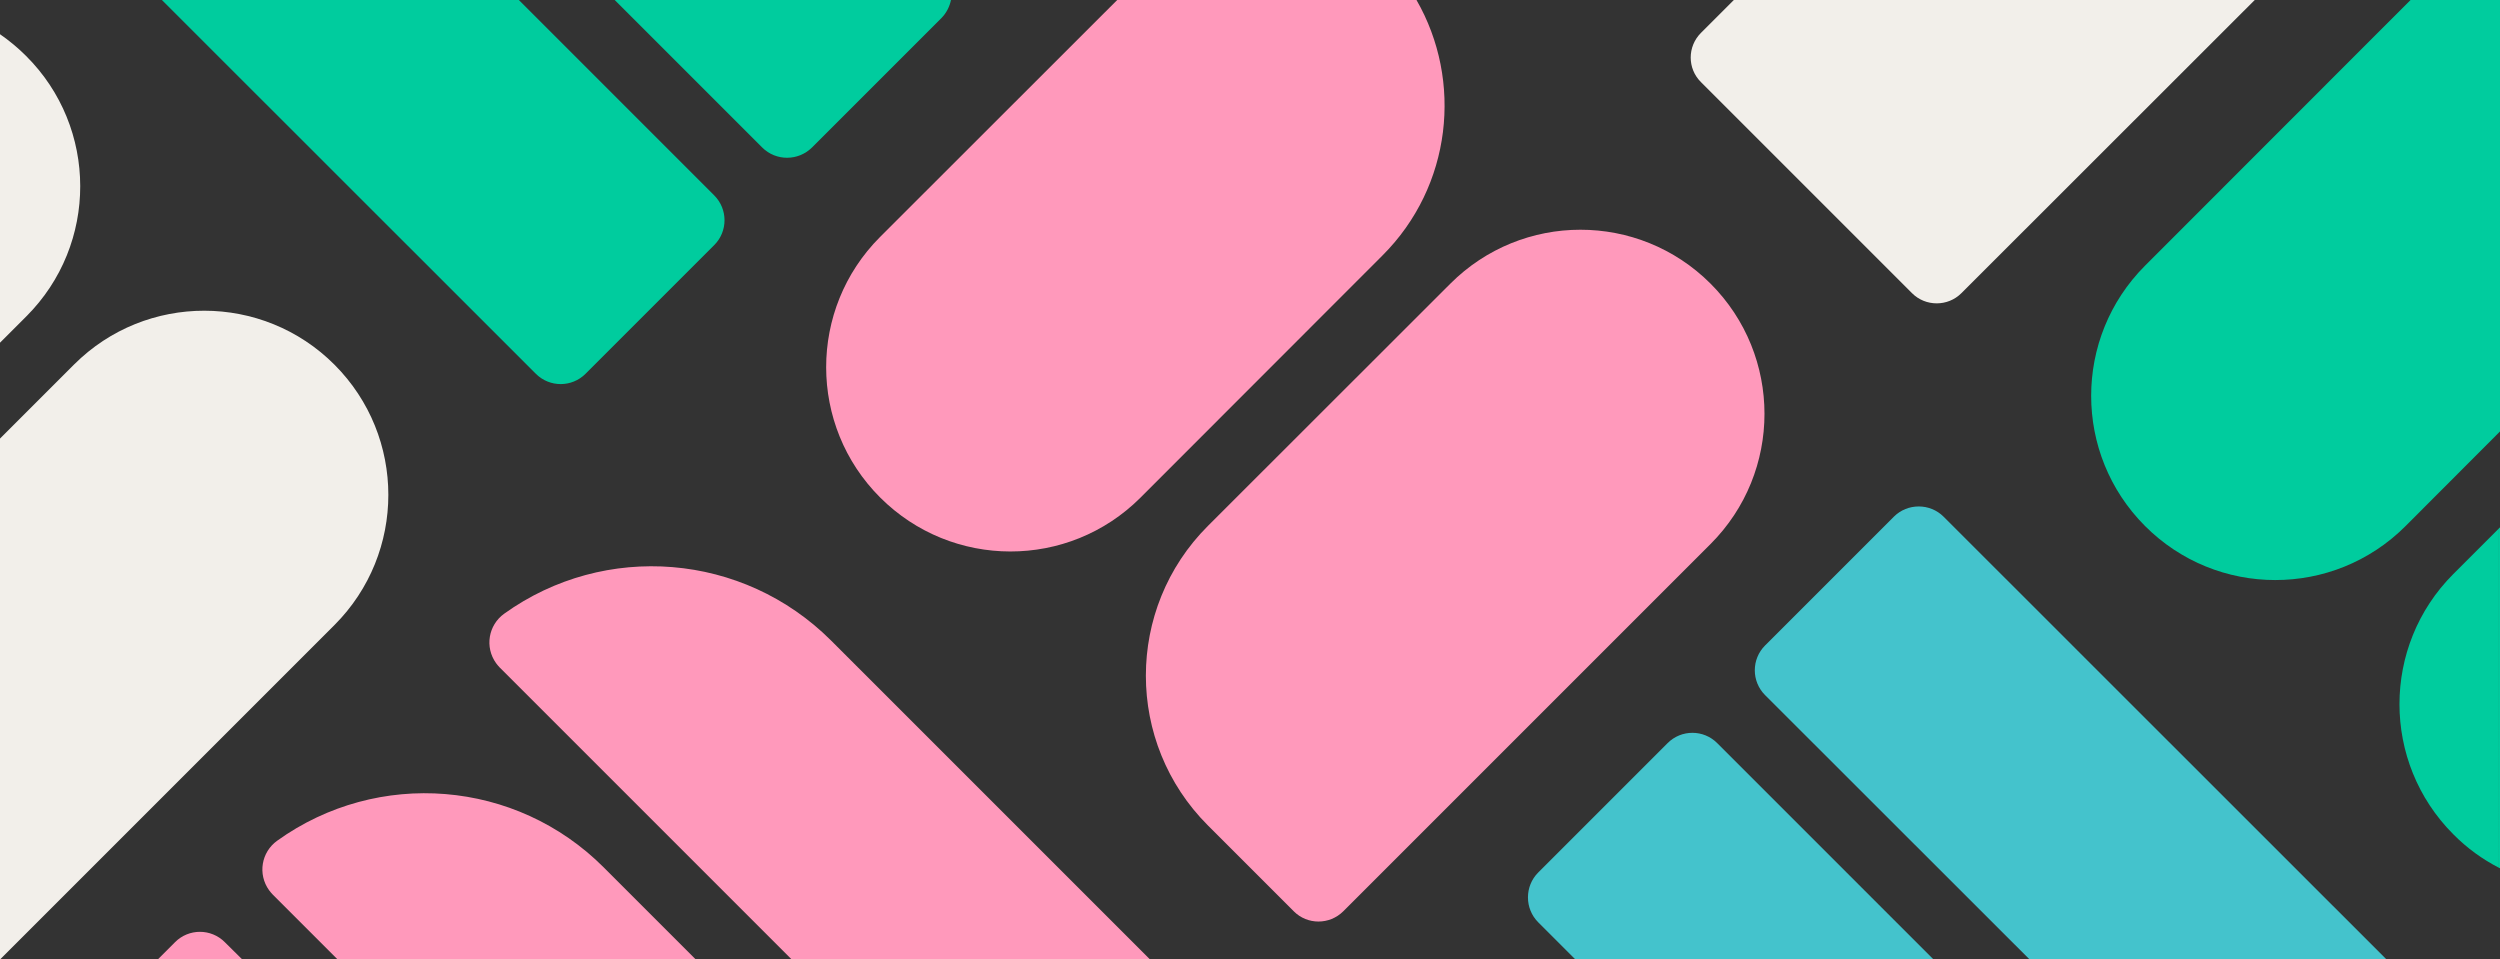
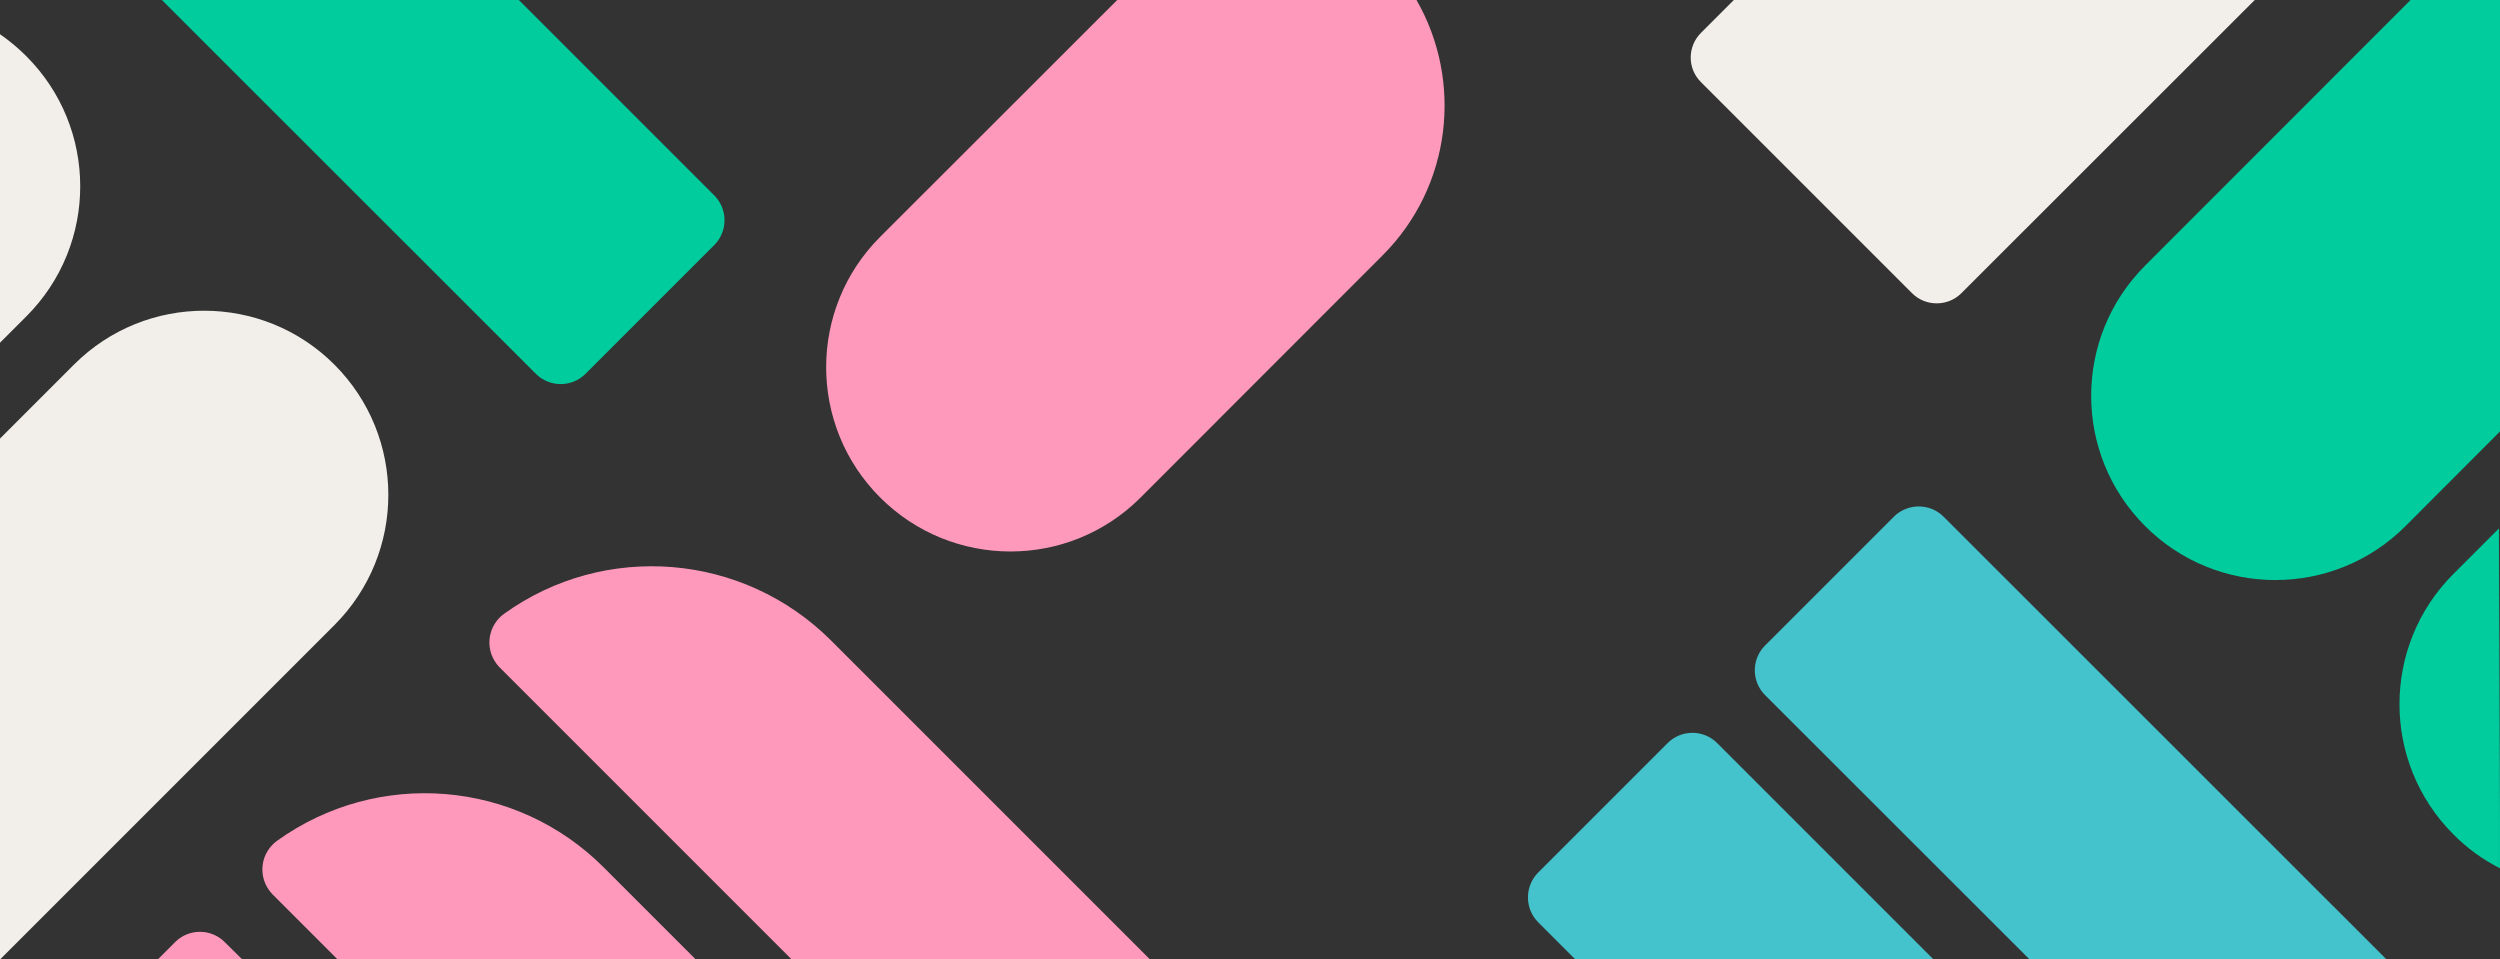
<svg xmlns="http://www.w3.org/2000/svg" version="1.1" id="Layer_1" x="0px" y="0px" viewBox="0 0 1439.3 552.3" style="enable-background:new 0 0 1439.3 552.3;" xml:space="preserve">
  <rect x="0" y="0" width="1439.3" height="552.3" fill="#333333" stroke="none" />
  <style type="text/css">
	.st0{fill:none;}
	.st1{fill:#00CC9E;}
	.st2{fill:#F2EFEA;}
	.st3{fill:#FF99BB;}
	.st4{fill:#44C3CC;}
</style>
  <polygon class="st0" points="1438.7,304.2 1439.3,303.5 1439.3,248.4 1438.7,249 " />
-   <path class="st1" d="M1438.7,304.2v195.4c0.2,0.1,0.4,0.2,0.7,0.3V303.5L1438.7,304.2L1438.7,304.2z" />
+   <path class="st1" d="M1438.7,304.2v195.4c0.2,0.1,0.4,0.2,0.7,0.3L1438.7,304.2L1438.7,304.2z" />
  <path class="st2" d="M15.2,182.1C56.6,140.7,56.5,73.5,15,32.2c-4.7-4.7-9.8-8.9-15-12.5v177.6l15-15L15.2,182.1z" />
  <path class="st2" d="M192.6,359.8c41.3-41.4,41.3-108.4,0-149.8c-41.3-41.4-108.5-41.5-149.9-0.2L0,252.5v299.8h0.1L192.6,359.8  L192.6,359.8L192.6,359.8z" />
  <path class="st2" d="M979.3,47.3l121.5,121.5c7.8,7.8,20.6,7.8,28.4,0L1298.1,0H998.2l-18.9,18.9C971.4,26.8,971.4,39.5,979.3,47.3z  " />
  <path class="st1" d="M308.5,215.2c7.9,7.9,20.7,7.9,28.6,0l74.1-74.1c7.9-7.9,7.9-20.7,0-28.6L298.7,0H93.2L308.5,215.2L308.5,215.2  z" />
-   <path class="st1" d="M467.5,84.9L467.5,84.9l74.4-74.4c3-3,4.8-6.7,5.6-10.5H353.9l84.9,84.9C446.7,92.8,459.5,92.8,467.5,84.9  L467.5,84.9z" />
  <path class="st3" d="M100.8,542.4l-9.8,9.8h48.3l-9.9-9.8C121.5,534.5,108.7,534.5,100.8,542.4z" />
  <path class="st3" d="M159.6,484c-9.2,6.6-11.3,19.3-4.7,28.5c0.6,0.9,1.4,1.7,2.1,2.5l0,0l37.3,37.3h206.2l-52.9-52.9  C297.2,448.9,217.6,442.4,159.6,484L159.6,484z" />
  <path class="st3" d="M290.3,353.3c-9.2,6.6-11.3,19.3-4.7,28.5c0.6,0.9,1.4,1.7,2.1,2.5l0,0l168,168H662L478.4,368.7  C427.9,318.3,348.3,311.7,290.3,353.3L290.3,353.3z" />
  <path class="st1" d="M1412.4,330.5c-41.3,41.4-41.3,108.4,0,149.8c7.9,8,16.8,14.4,26.3,19.3V304.2L1412.4,330.5L1412.4,330.5  L1412.4,330.5z" />
  <path class="st1" d="M1234.9,153c-41.3,41.4-41.3,108.4,0,149.8c41.4,41.5,108.5,41.5,149.9,0.2l54.5-54.6V0h-51.5L1234.9,153  L1234.9,153L1234.9,153z" />
  <path class="st4" d="M1090.3,297.5l-74.1,74.1c-7.9,7.9-7.9,20.7,0,28.6l152.1,152h205.5L1119,297.5  C1111.1,289.6,1098.2,289.6,1090.3,297.5L1090.3,297.5z" />
  <path class="st4" d="M960,427.9L960,427.9l-74.4,74.4c-7.9,7.9-7.9,20.8,0,28.7l0,0l21.3,21.3h206.2L988.7,427.9  C980.8,419.9,967.9,419.9,960,427.9L960,427.9z" />
  <path class="st3" d="M506.7,286.4c41.4,41.4,108.5,41.5,149.9,0.1L796,147l0,0c39.8-39.8,46.3-100.4,19.5-147H643.2L506.6,136.5  C465.3,177.9,465.3,245,506.7,286.4L506.7,286.4z" />
-   <path class="st3" d="M834.9,163.4L695.4,302.8c-47.6,47.6-47.6,124.8,0,172.4l49.5,49.5l0,0c7.8,7.8,20.5,7.8,28.4,0l211.5-211.5  l0,0c41.4-41.4,41.4-108.5,0-149.9S876.3,121.9,834.9,163.4L834.9,163.4z" />
</svg>